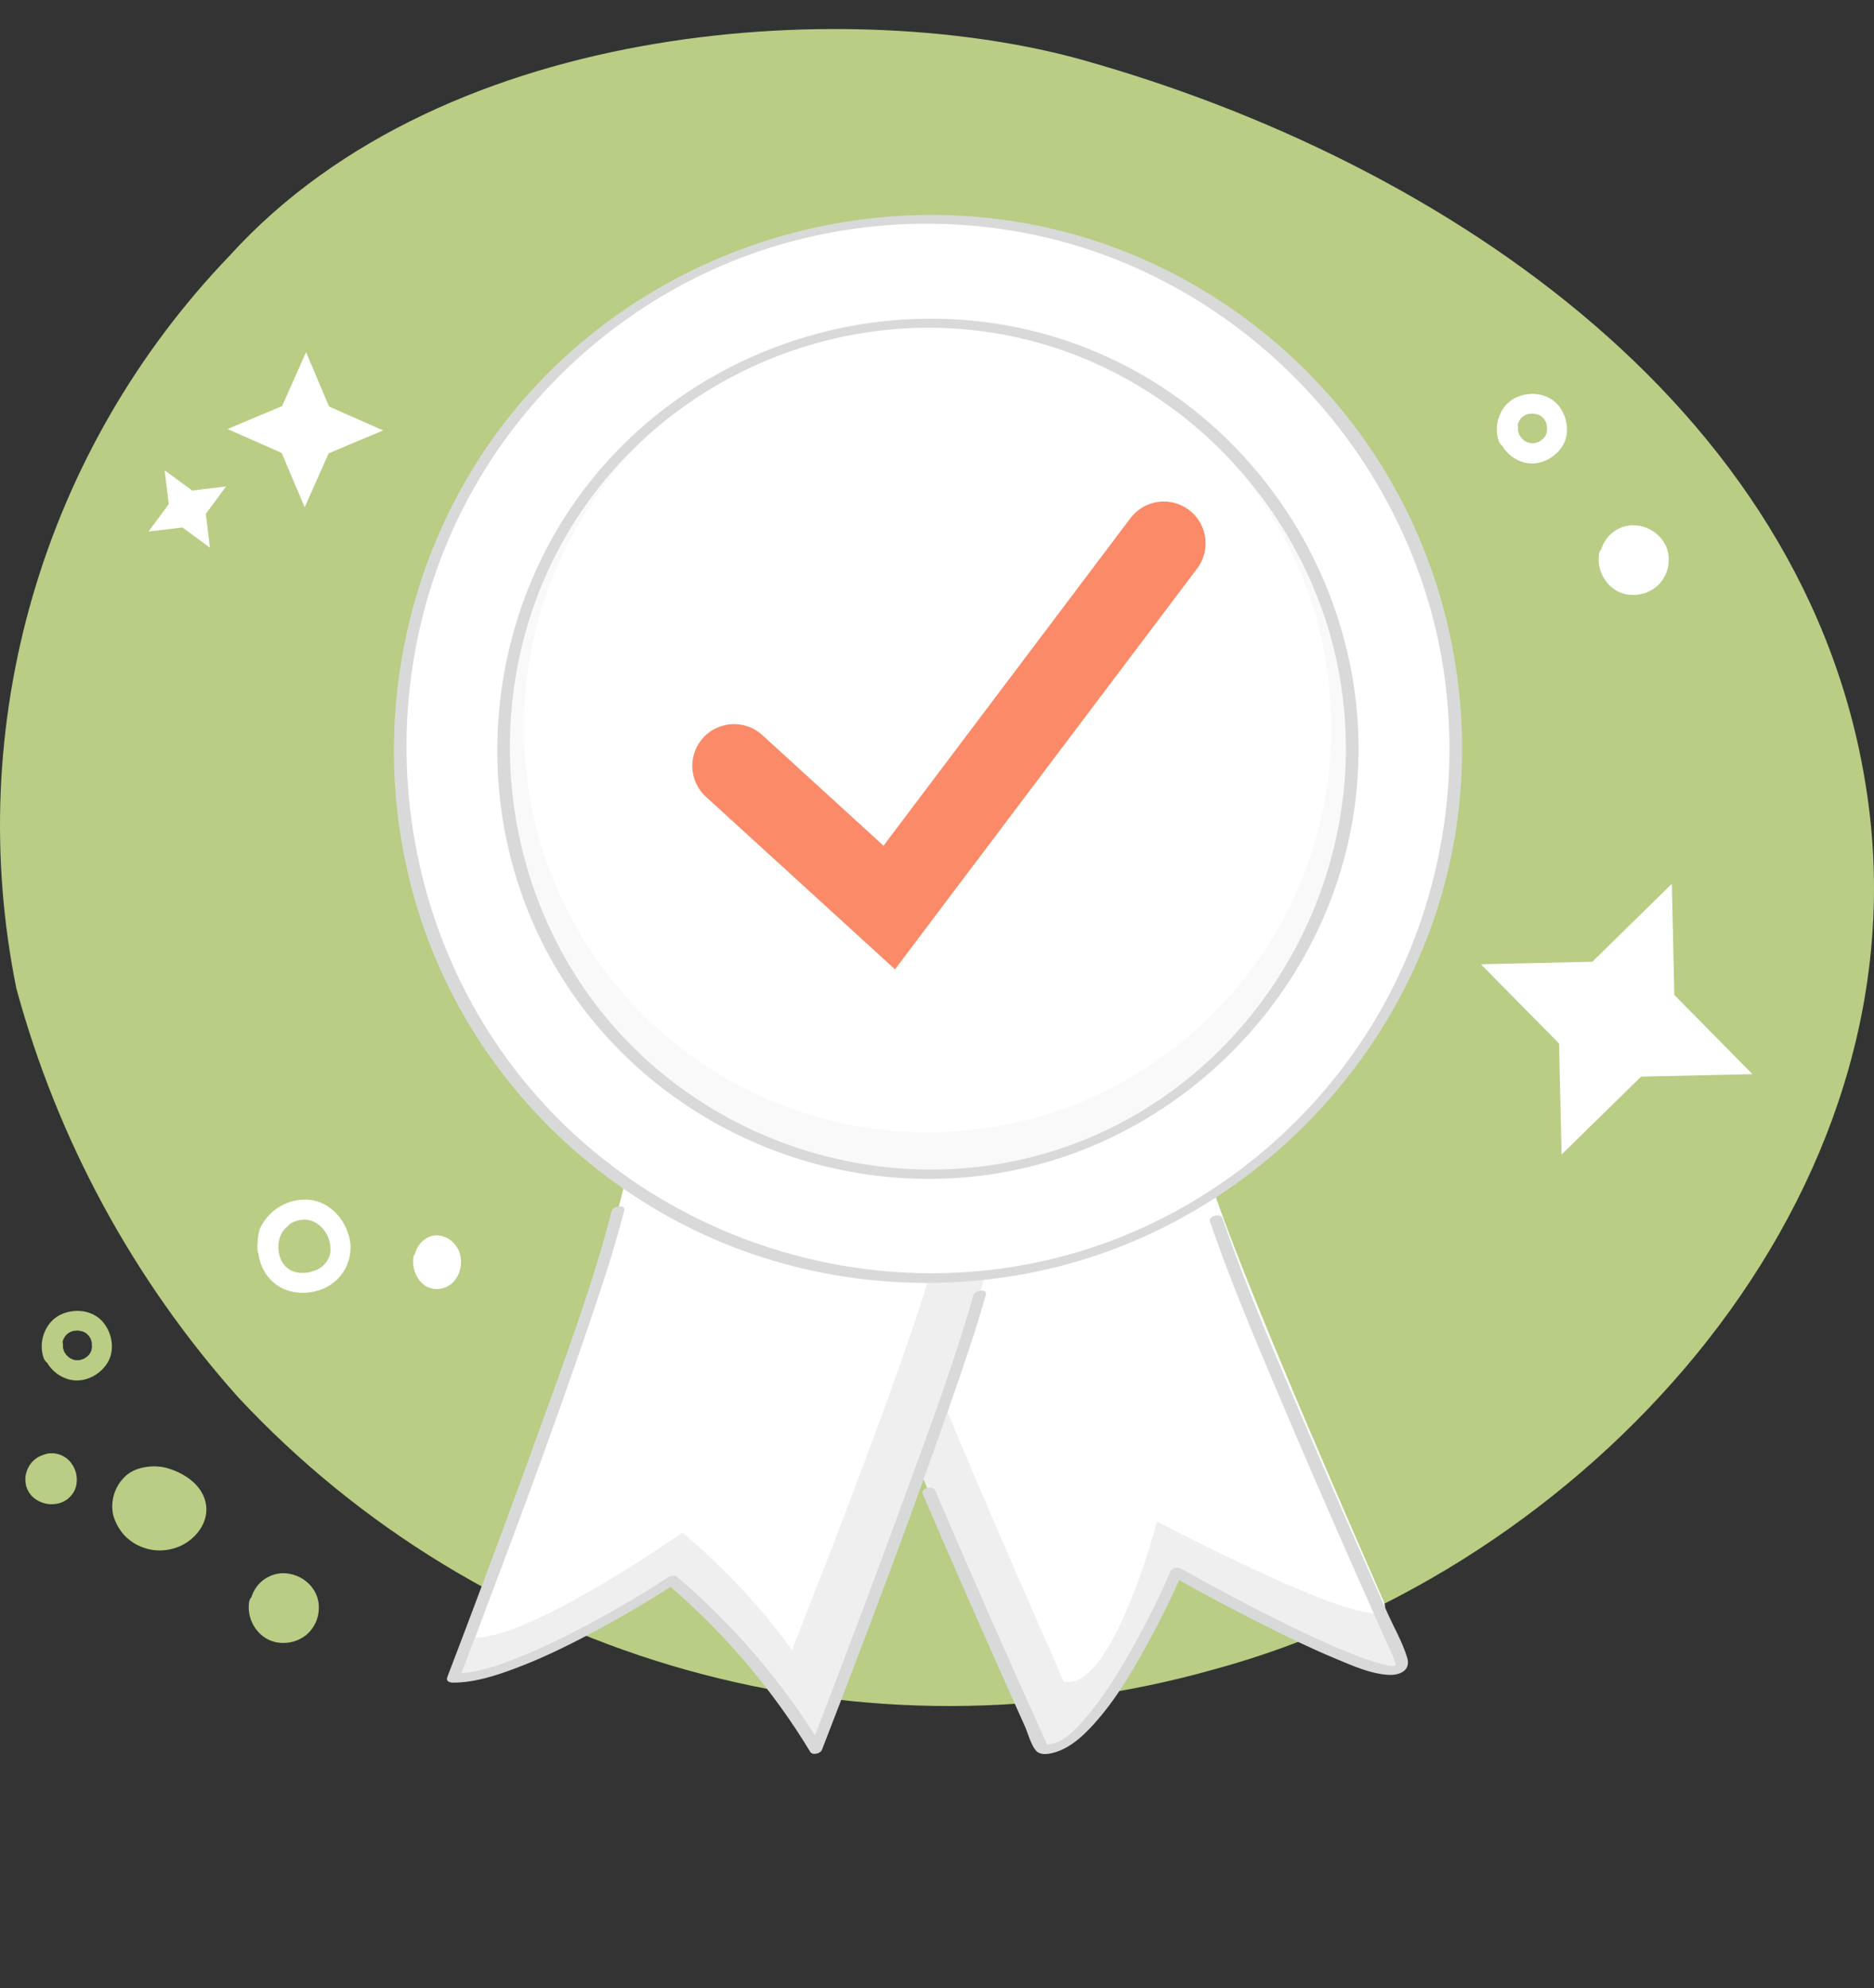
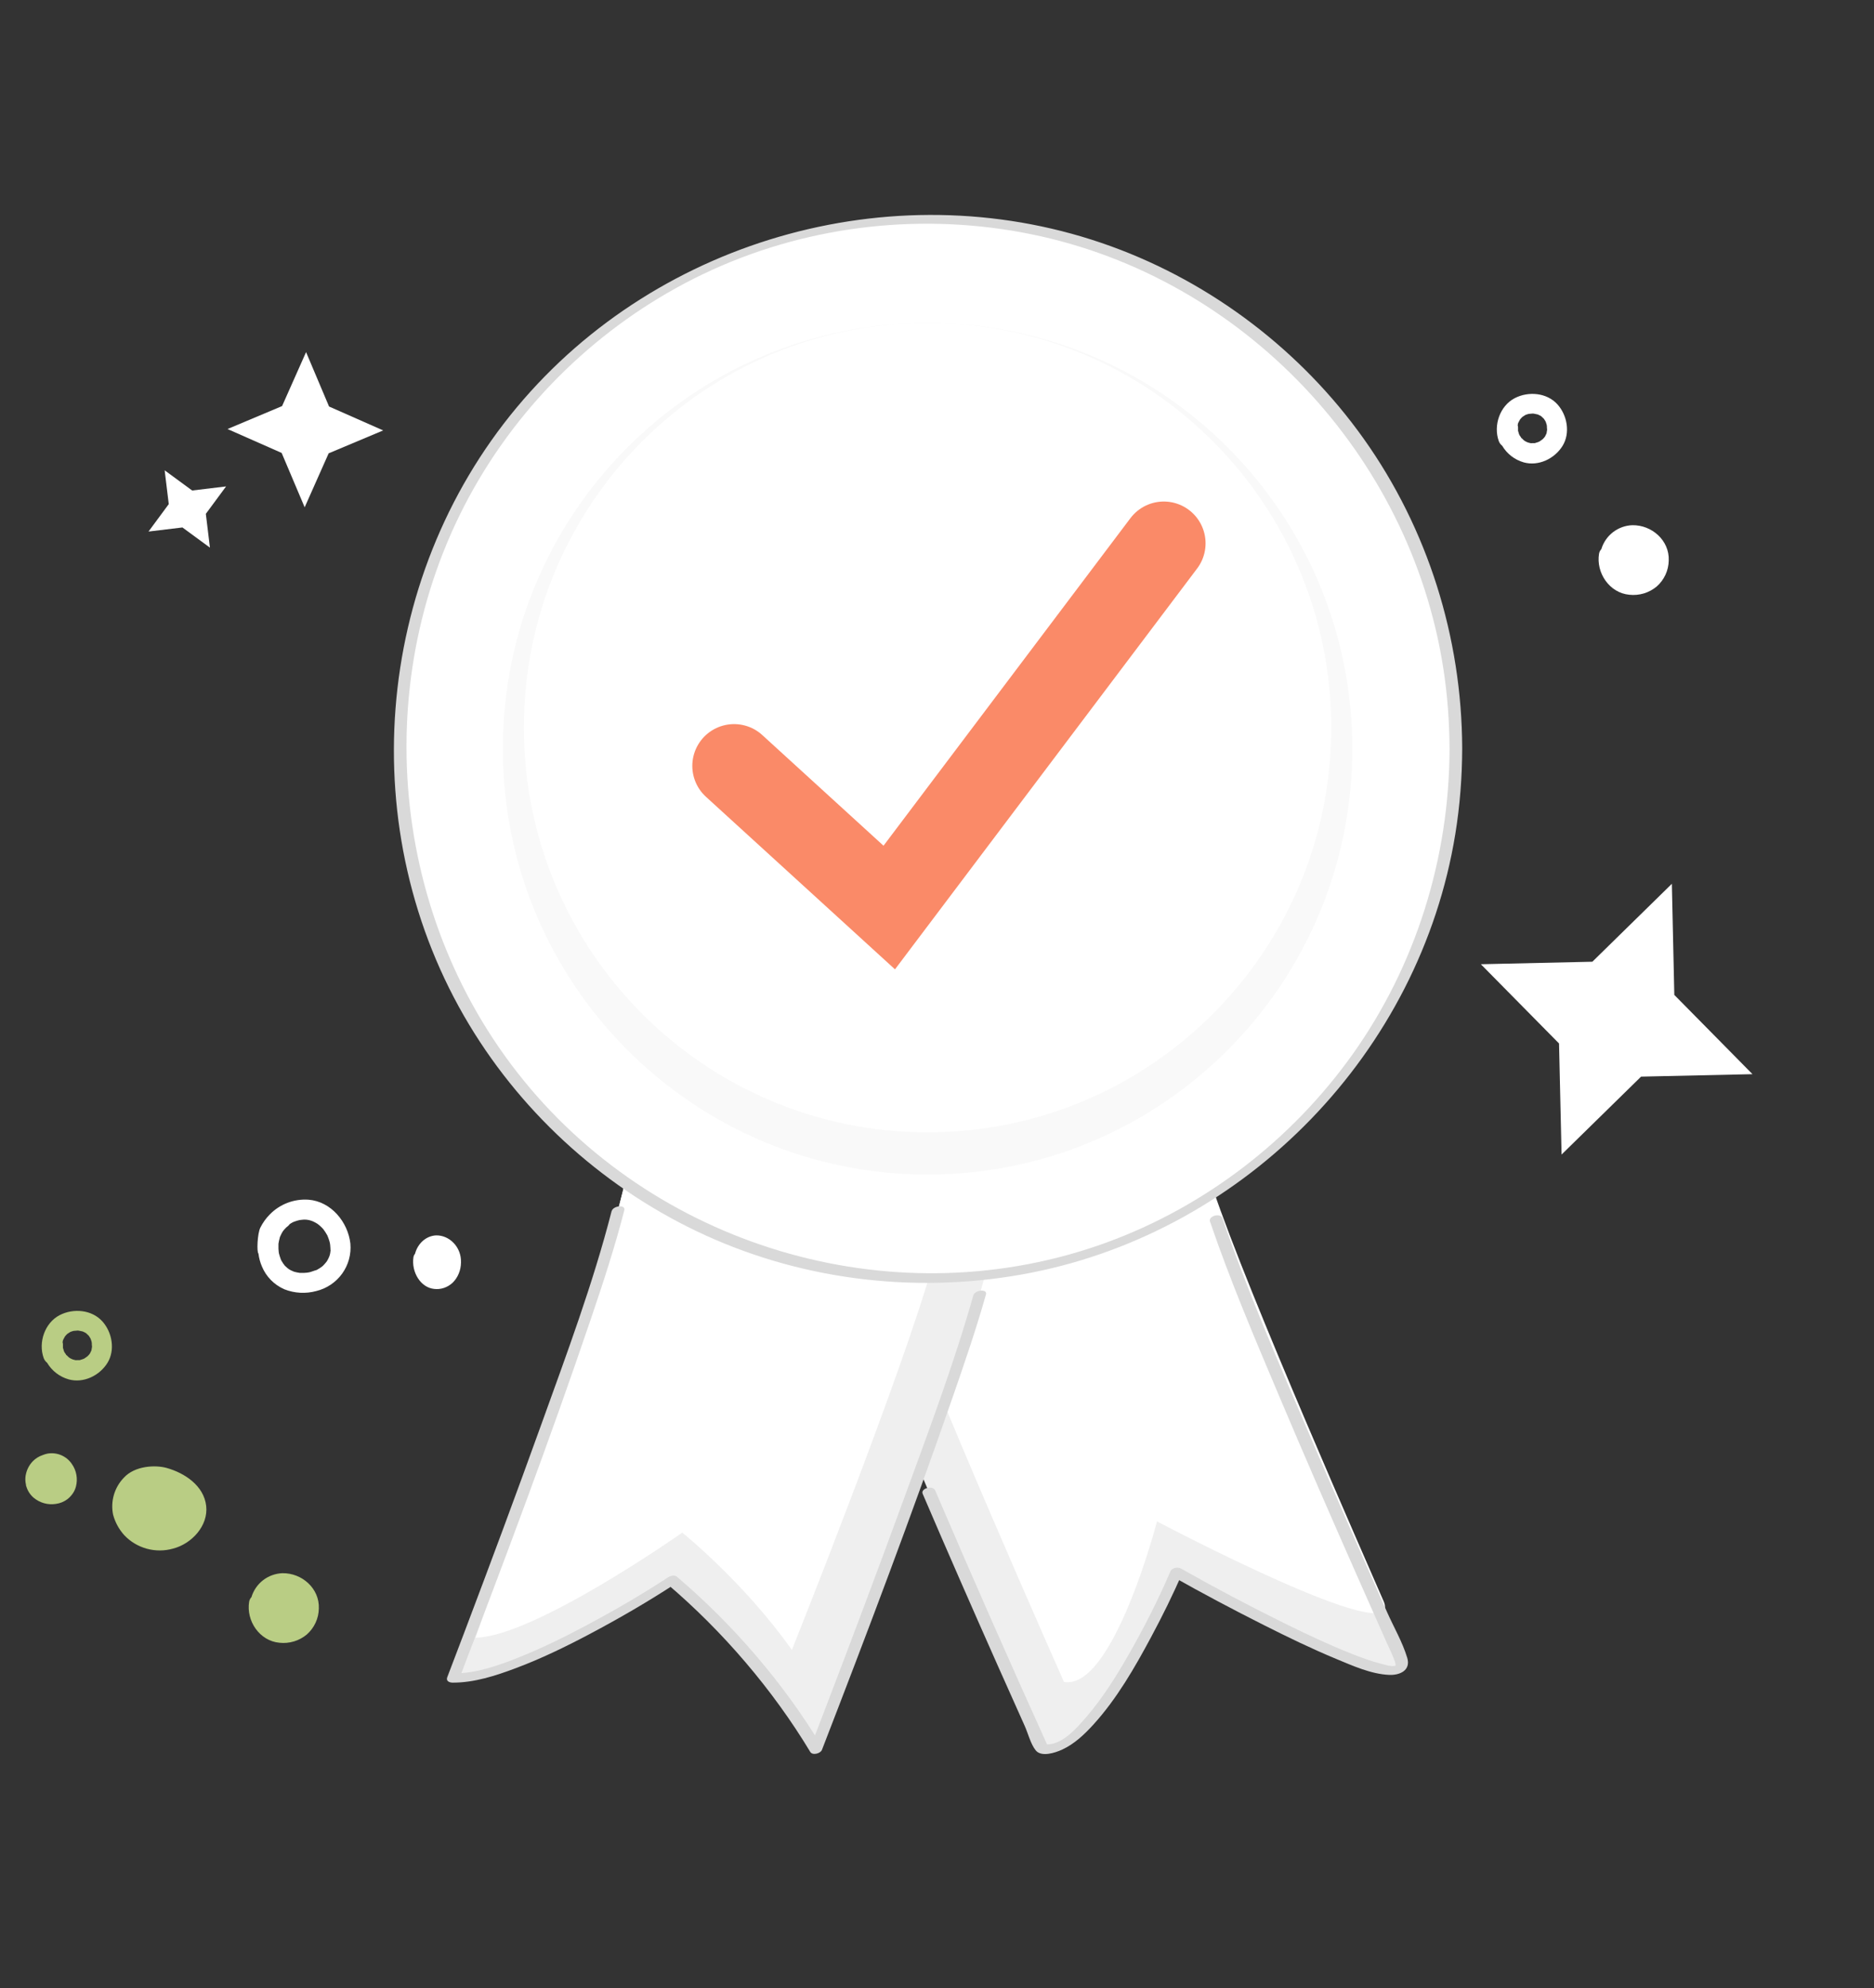
<svg xmlns="http://www.w3.org/2000/svg" width="314" height="333" viewBox="0 0 314 333" fill="none">
  <rect x="0" y="0" width="314" height="333" fill="#333333" stroke="none" />
-   <path d="M313.293 136.457C305.5 69.273 242.015 27.069 181.508 10.074C144.265 -0.42 75.164 2.317 38.379 42.924C22.96 58.997 11.667 78.538 5.462 99.887C-0.742 121.235 -1.677 143.759 2.74 165.544C9.627 190.91 22.337 214.338 39.869 233.983C60.255 255.849 86.315 271.681 115.173 279.733C144.03 287.785 174.561 287.741 203.396 279.608C264.933 262.955 320.971 203.071 313.293 136.457Z" fill="#B9CD84" />
  <path d="M58.709 208.289C58.306 204.68 55.486 201.238 51.699 200.935C50.504 200.851 49.305 201.027 48.186 201.452C47.067 201.876 46.054 202.538 45.218 203.392C44.568 204.044 44.028 204.796 43.618 205.62C43.129 206.616 42.991 209.686 43.307 209.967C43.396 210.704 43.59 211.426 43.883 212.109C44.593 213.83 45.949 215.206 47.664 215.946C49.362 216.615 51.233 216.715 52.994 216.233C54.744 215.808 56.283 214.773 57.332 213.315C58.38 211.858 58.869 210.074 58.709 208.289V208.289ZM55.388 209.434C55.388 209.509 55.353 209.692 55.348 209.738C55.348 209.887 55.29 210.036 55.256 210.179L55.204 210.368C55.141 210.528 55.077 210.683 55.002 210.832C54.928 210.981 54.847 211.112 54.766 211.25C54.733 211.3 54.697 211.348 54.657 211.393C54.478 211.618 54.286 211.832 54.081 212.034L53.915 212.166C53.799 212.252 53.673 212.338 53.552 212.418C53.431 212.498 53.299 212.573 53.172 212.642L52.965 212.75H52.896C52.614 212.848 52.32 212.957 52.05 213.037L51.704 213.117L51.371 213.163C51.072 213.194 50.773 213.206 50.473 213.197H50.248C50.078 213.18 49.908 213.151 49.742 213.111C49.598 213.083 49.454 213.042 49.316 213.008L49.189 212.962L48.786 212.785L48.591 212.682L48.401 212.567L48.165 212.39C48.05 212.298 47.946 212.195 47.837 212.092L47.699 211.96C47.602 211.841 47.512 211.716 47.428 211.588C47.33 211.445 47.244 211.301 47.158 211.152L47.1 211.044L47.037 210.883C46.916 210.563 46.814 210.236 46.732 209.904L46.697 209.663C46.675 209.49 46.661 209.316 46.657 209.142C46.657 208.97 46.657 208.798 46.657 208.627V208.575C46.657 208.512 46.657 208.34 46.657 208.312C46.709 207.971 46.782 207.635 46.876 207.304C46.877 207.29 46.877 207.277 46.876 207.263L46.945 207.092C47.014 206.937 47.083 206.777 47.163 206.628L47.342 206.313L47.417 206.198L47.601 205.969C47.71 205.837 47.831 205.717 47.952 205.591L48.153 205.431C48.306 205.314 48.439 205.175 48.55 205.018C48.712 204.921 48.867 204.812 49.034 204.726L49.247 204.634C49.402 204.577 49.552 204.52 49.707 204.474C49.862 204.424 50.02 204.382 50.179 204.348L50.548 204.302C51.094 204.223 51.651 204.278 52.171 204.463L52.424 204.56C52.562 204.623 52.7 204.686 52.833 204.761L53.172 204.961L53.218 204.995L53.46 205.179C53.672 205.358 53.874 205.549 54.064 205.751L54.214 205.929C54.317 206.072 54.421 206.215 54.519 206.37C54.617 206.525 54.697 206.673 54.795 206.828C54.808 206.854 54.824 206.879 54.841 206.903L54.876 206.983C55.002 207.288 55.112 207.599 55.204 207.916C55.204 207.962 55.261 208.157 55.279 208.22C55.296 208.283 55.319 208.483 55.325 208.535C55.325 208.712 55.359 208.884 55.365 209.062V209.285C55.365 209.285 55.394 209.354 55.388 209.411V209.434Z" fill="white" />
  <path d="M12.047 245.21C11.61 244.555 10.991 244.041 10.265 243.73C9.539 243.42 8.738 243.327 7.96 243.463C7.689 243.518 7.423 243.598 7.166 243.703C6.527 243.914 5.948 244.276 5.48 244.757C4.937 245.329 4.554 246.032 4.369 246.796C4.246 247.269 4.215 247.761 4.277 248.245V248.245C4.295 248.401 4.322 248.556 4.357 248.709C4.357 248.778 4.357 248.847 4.392 248.915C4.426 248.984 4.392 248.961 4.421 248.984C4.64 249.716 5.068 250.368 5.652 250.863C6.16 251.285 6.751 251.595 7.389 251.772C8.026 251.949 8.694 251.988 9.347 251.888C10.061 251.797 10.738 251.521 11.31 251.086C11.698 250.777 12.031 250.406 12.294 249.986C12.487 249.671 12.633 249.33 12.726 248.973C12.892 248.334 12.917 247.667 12.8 247.017C12.682 246.368 12.425 245.751 12.047 245.21V245.21Z" fill="#B9CD84" />
  <path d="M232.516 102.766C232.08 102.111 231.46 101.597 230.735 101.286C230.009 100.976 229.208 100.883 228.43 101.019C228.158 101.074 227.892 101.154 227.636 101.259C226.997 101.47 226.418 101.832 225.949 102.313C225.407 102.884 225.024 103.587 224.839 104.352C224.716 104.825 224.685 105.317 224.746 105.801V105.801C224.764 105.957 224.791 106.112 224.827 106.265C224.827 106.334 224.827 106.402 224.862 106.471C224.896 106.54 224.862 106.517 224.89 106.54C225.11 107.272 225.538 107.924 226.122 108.419C226.629 108.841 227.221 109.151 227.858 109.328C228.496 109.505 229.163 109.544 229.817 109.444C230.531 109.353 231.208 109.077 231.78 108.642C232.168 108.333 232.501 107.962 232.764 107.542C232.957 107.227 233.102 106.886 233.196 106.528C233.361 105.89 233.386 105.223 233.269 104.573C233.152 103.924 232.895 103.307 232.516 102.766V102.766Z" fill="white" />
  <path d="M34.546 252.21C34.154 248.836 30.966 246.717 27.927 245.863C26.05 245.337 22.586 245.474 20.738 247.513C19.961 248.321 19.393 249.304 19.081 250.378C18.77 251.453 18.724 252.586 18.948 253.682C19.289 254.957 19.928 256.135 20.813 257.118C21.841 258.209 23.153 258.995 24.602 259.391C26.051 259.788 27.582 259.778 29.026 259.363C32.111 258.561 34.931 255.554 34.546 252.21Z" fill="#B9CD84" />
  <path d="M47.311 263.492C46.135 263.539 45.003 263.95 44.074 264.669C43.145 265.388 42.466 266.379 42.131 267.502C41.929 267.714 41.795 267.981 41.746 268.269C41.222 271.454 43.472 274.839 46.828 275.142C47.643 275.231 48.468 275.155 49.254 274.919C50.039 274.683 50.768 274.291 51.398 273.768C52.023 273.219 52.527 272.547 52.876 271.793C53.225 271.039 53.411 270.221 53.423 269.392C53.55 266.047 50.597 263.435 47.311 263.492Z" fill="#B9CD84" />
  <path d="M17.141 221.303C15.357 219.338 12.277 219.092 10.004 220.266C7.494 221.561 6.384 224.848 7.316 227.449C7.429 227.762 7.629 228.038 7.892 228.245C8.693 229.6 9.987 230.596 11.506 231.028C13.998 231.716 16.686 230.398 18.004 228.268C19.322 226.137 18.816 223.153 17.141 221.303ZM15.333 226.108L15.299 226.223C15.224 226.389 15.143 226.544 15.063 226.704L14.908 226.899C14.844 226.967 14.787 227.036 14.723 227.099L14.654 227.156L14.741 227.099C14.556 227.22 14.395 227.368 14.205 227.483L14.038 227.58C13.848 227.649 13.664 227.718 13.463 227.769L13.359 227.809H13.187C13.095 227.815 13.002 227.815 12.91 227.809H12.726C12.548 227.809 12.582 227.809 12.83 227.809C12.79 227.867 12.254 227.712 12.179 227.689C12.082 227.638 11.978 227.598 11.874 227.552L11.638 227.414L11.506 227.311L11.138 226.956C11.172 227.008 11.178 227.042 11.103 226.956V226.927L11.04 226.87H11.069C10.999 226.773 10.93 226.681 10.867 226.584C10.804 226.486 10.815 226.504 10.775 226.441L10.706 226.274C10.625 226.074 10.602 225.839 10.516 225.639C10.516 225.667 10.516 225.69 10.545 225.713C10.539 225.683 10.539 225.652 10.545 225.622C10.536 225.473 10.536 225.324 10.545 225.175C10.543 225.05 10.524 224.927 10.487 224.808C10.487 224.734 10.516 224.659 10.533 224.579V224.533L10.62 224.327C10.694 224.167 10.781 224.018 10.867 223.869L10.999 223.697L11.224 223.462L11.27 223.416C11.431 223.308 11.592 223.199 11.765 223.096L12.001 223.004C12.11 222.964 12.22 222.941 12.329 222.907C12.565 222.878 12.79 222.867 13.025 222.849H13.077L13.279 222.884C13.469 222.912 13.647 222.958 13.854 223.004L14.113 223.124L14.367 223.256L14.453 223.319C14.51 223.365 14.769 223.64 14.838 223.68L14.965 223.857C15.028 223.948 15.086 224.041 15.138 224.138L15.19 224.235C15.253 224.402 15.345 224.711 15.357 224.751C15.355 224.768 15.355 224.785 15.357 224.802C15.357 224.86 15.385 224.957 15.385 224.974C15.385 225.158 15.385 225.335 15.42 225.518C15.42 225.627 15.391 225.73 15.374 225.833C15.357 225.937 15.351 226.04 15.333 226.108V226.108Z" fill="#B9CD84" />
  <path d="M177.184 57.566L180.916 66.382L181.01 66.615L181.238 66.716L190.016 70.591L181.169 74.309L180.934 74.403L180.833 74.63L176.944 83.377L173.212 74.561L173.117 74.328L172.89 74.227L164.111 70.352L172.959 66.634L173.193 66.539L173.295 66.312L177.184 57.566M177.197 55.978L172.713 66.054L162.518 70.339L172.63 74.807L176.931 84.965L181.415 74.889L191.61 70.604L181.497 66.136L177.197 55.978V55.978Z" fill="white" />
  <path d="M110.211 167.569L87.278 153.259L108.712 136.803L123.074 113.952L139.59 135.309L162.517 149.619L141.089 166.075L126.727 188.92L110.211 167.569Z" fill="white" />
  <path d="M47.192 75.862L38.122 71.857L47.264 68.014L51.283 58.976L55.134 68.085L64.205 72.09L55.068 75.927L51.049 84.965L47.192 75.862Z" fill="white" />
  <path d="M30.567 88.344L24.884 89.028L28.276 84.433L27.59 78.771L32.199 82.153L37.881 81.469L34.49 86.059L35.176 91.721L30.567 88.344Z" fill="white" />
-   <path d="M188.516 176.469L180.6 173.683L188.06 169.843L190.856 161.957L194.704 169.389L202.62 172.175L195.165 176.009L192.369 183.896L188.516 176.469Z" fill="white" />
  <path d="M260.951 67.718C259.167 65.754 256.087 65.507 253.814 66.681C251.304 67.976 250.194 71.263 251.126 73.864C251.239 74.177 251.439 74.453 251.702 74.66C252.503 76.015 253.797 77.011 255.316 77.444C257.808 78.131 260.496 76.813 261.814 74.683C263.132 72.552 262.626 69.568 260.951 67.718ZM259.143 72.523L259.109 72.638C259.034 72.804 258.954 72.959 258.873 73.119L258.718 73.314C258.654 73.383 258.597 73.451 258.533 73.514L258.464 73.572L258.551 73.514C258.366 73.635 258.205 73.784 258.015 73.898L257.848 73.996C257.659 74.064 257.474 74.133 257.273 74.184L257.169 74.225H256.997C256.905 74.23 256.812 74.23 256.72 74.225H256.536C256.358 74.225 256.392 74.225 256.64 74.225C256.6 74.282 256.064 74.127 255.989 74.104C255.892 74.053 255.788 74.013 255.684 73.967L255.448 73.829L255.316 73.726L254.948 73.371C254.982 73.423 254.988 73.457 254.913 73.371V73.343L254.85 73.285H254.879C254.81 73.188 254.741 73.096 254.677 72.999C254.614 72.901 254.625 72.919 254.585 72.856L254.516 72.69C254.435 72.489 254.412 72.254 254.326 72.054C254.326 72.082 254.326 72.105 254.355 72.128C254.349 72.098 254.349 72.067 254.355 72.037C254.346 71.888 254.346 71.739 254.355 71.59C254.353 71.466 254.334 71.342 254.297 71.223C254.297 71.149 254.326 71.074 254.343 70.994V70.948L254.43 70.742C254.505 70.582 254.591 70.433 254.677 70.284L254.81 70.112L255.034 69.877L255.08 69.832C255.241 69.723 255.402 69.614 255.575 69.511L255.811 69.419C255.92 69.379 256.03 69.356 256.139 69.322C256.375 69.293 256.6 69.282 256.836 69.264H256.887L257.089 69.299C257.279 69.328 257.457 69.373 257.664 69.419L257.923 69.54L258.177 69.671L258.263 69.734C258.32 69.78 258.579 70.055 258.649 70.095L258.775 70.273C258.838 70.363 258.896 70.456 258.948 70.553L259 70.651C259.063 70.817 259.155 71.126 259.167 71.166C259.166 71.183 259.166 71.201 259.167 71.218C259.167 71.275 259.195 71.372 259.195 71.389C259.195 71.573 259.195 71.75 259.23 71.934C259.23 72.042 259.201 72.145 259.184 72.249C259.167 72.352 259.161 72.455 259.143 72.523V72.523Z" fill="white" />
  <path d="M73.071 206.912C72.268 206.948 71.495 207.265 70.861 207.818C70.227 208.372 69.763 209.134 69.535 209.999C69.397 210.162 69.306 210.368 69.272 210.589C68.914 213.041 70.45 215.646 72.741 215.88C73.297 215.949 73.861 215.89 74.397 215.708C74.933 215.526 75.431 215.225 75.86 214.822C76.287 214.4 76.631 213.882 76.869 213.302C77.108 212.722 77.235 212.092 77.243 211.454C77.329 208.879 75.314 206.868 73.071 206.912Z" fill="white" />
  <path d="M273.494 87.965C272.318 88.011 271.186 88.422 270.257 89.141C269.328 89.86 268.649 90.851 268.314 91.974C268.113 92.186 267.978 92.453 267.929 92.741C267.405 95.926 269.655 99.311 273.011 99.614C273.826 99.703 274.651 99.627 275.437 99.391C276.222 99.155 276.951 98.763 277.581 98.24C278.207 97.691 278.71 97.019 279.059 96.265C279.408 95.511 279.594 94.694 279.607 93.864C279.733 90.519 276.781 87.907 273.494 87.965Z" fill="white" />
  <path d="M261.226 174.77L248.128 161.497L266.809 161.077L280.13 148.026L280.541 166.635L293.639 179.909L274.973 180.322L261.651 193.373L261.226 174.77Z" fill="white" />
  <g clip-path="url(#clip0_307_3217)">
    <path d="M234.624 277.621C238.655 286.829 197.105 263.336 197.105 263.336C197.105 263.336 183.757 294.391 174.599 292.905C174.599 292.905 149.463 237.398 142.988 218.488C136.513 199.577 122.796 141.611 122.796 141.611L152.808 133.967L182.821 126.323C182.821 126.323 197.344 185.222 203.741 204.159C210.138 223.096 231.669 270.863 234.624 277.617V277.621Z" fill="#EFEFEF" />
    <path d="M231.833 268.175C235.56 276.84 193.864 254.815 193.864 254.815C193.864 254.815 186.492 283.203 178.27 281.695C178.27 281.695 155.04 229.446 148.999 211.673C142.953 193.9 129.921 139.501 129.921 139.501L156.7 132.742L183.48 125.984C183.48 125.984 197.249 181.266 203.221 199.064C209.193 216.863 229.094 261.825 231.829 268.179L231.833 268.175Z" fill="white" />
    <path d="M202.748 204.602C206.081 214.383 210.146 223.925 214.164 233.437C218.576 243.883 223.113 254.276 227.703 264.644C229.246 268.131 230.793 271.615 232.34 275.098C232.752 276.027 233.229 276.953 233.58 277.904C233.701 278.234 233.853 278.56 233.831 278.92C233.818 279.133 233.922 278.924 233.831 278.968C233.255 279.246 231.734 278.746 231.062 278.564C229.502 278.147 227.976 277.578 226.472 276.983C222.606 275.459 218.84 273.669 215.113 271.832C209.297 268.961 203.554 265.921 197.907 262.728C197.348 262.411 196.382 262.563 196.1 263.215C194.011 268.066 191.597 272.813 188.962 277.391C186.929 280.922 184.736 284.414 182.075 287.511C180.433 289.422 177.806 292.515 174.959 292.141C175.189 292.302 175.414 292.462 175.644 292.628C169.182 278.36 162.859 264.027 156.692 249.629C156.293 248.695 154.213 249.295 154.598 250.189C158.724 259.818 162.932 269.413 167.188 278.985C168.684 282.351 170.187 285.717 171.7 289.079C172.246 290.291 172.697 292.124 173.542 293.166C174.491 294.339 176.814 293.574 177.993 293.027C180.012 292.098 181.698 290.499 183.181 288.871C187.12 284.545 190.132 279.315 192.88 274.182C194.756 270.681 196.533 267.106 198.102 263.458C197.5 263.619 196.897 263.779 196.295 263.944C201.383 266.82 206.558 269.56 211.776 272.188C215.737 274.182 219.737 276.123 223.833 277.826C226.598 278.972 229.701 280.388 232.743 280.523C234.572 280.605 236.419 279.758 235.79 277.661C235.01 275.055 233.515 272.492 232.414 270.012C227.872 259.779 223.36 249.529 218.957 239.24C213.99 227.639 208.911 215.999 204.837 204.042C204.512 203.082 202.423 203.66 202.744 204.602H202.748Z" fill="#D9D9D9" />
    <path d="M75.938 281.053C87.379 281.248 112.607 264.696 112.607 264.696C112.607 264.696 127.286 277.148 136.721 292.962C136.721 292.962 158.733 236.139 164.146 216.894C169.559 197.648 180.034 139.01 180.034 139.01L149.645 133.055L119.255 127.1C119.255 127.1 108.03 186.716 102.695 205.983C97.36 225.25 75.946 281.053 75.946 281.053H75.938Z" fill="#EFEFEF" />
    <path d="M79.682 274.29C89.433 274.199 114.319 256.695 114.319 256.695C114.319 256.695 124.608 264.939 132.686 276.349C132.686 276.349 151.344 229.698 156.419 211.312C161.494 192.927 171.834 137.064 171.834 137.064L146.069 132.147L120.304 127.231C120.304 127.231 108.654 183.863 103.644 202.261C98.634 220.664 79.686 274.286 79.686 274.286L79.682 274.29Z" fill="white" />
    <path d="M102.474 202.865C99.367 214.97 94.955 226.762 90.725 238.506C86.508 250.22 82.161 261.886 77.754 273.526C76.817 275.993 75.881 278.464 74.936 280.927C74.689 281.574 75.322 281.817 75.847 281.821C79.461 281.834 83.041 280.666 86.391 279.411C90.66 277.813 94.777 275.815 98.803 273.682C103.748 271.063 108.615 268.24 113.3 265.174C112.802 265.217 112.299 265.256 111.801 265.3C121.115 273.226 129.453 282.955 135.763 293.422C136.149 294.061 137.488 293.692 137.722 293.079C145.311 273.491 152.748 253.825 159.639 233.976C161.611 228.295 163.57 222.596 165.204 216.807C165.485 215.812 163.34 216.047 163.084 216.963C159.808 228.547 155.526 239.874 151.4 251.171C147.179 262.72 142.849 274.225 138.459 285.704C137.549 288.08 136.639 290.456 135.72 292.827C136.374 292.714 137.024 292.602 137.679 292.484C131.295 281.895 122.835 272.092 113.413 264.075C113.001 263.727 112.295 263.949 111.914 264.201C107.519 267.08 102.955 269.721 98.322 272.197C94.582 274.19 90.768 276.071 86.833 277.635C83.427 278.99 79.747 280.284 76.037 280.271C76.341 280.571 76.644 280.866 76.947 281.166C84.579 261.273 92.073 241.303 98.929 221.128C100.996 215.043 103.007 208.932 104.607 202.7C104.867 201.692 102.721 201.931 102.487 202.856L102.474 202.865Z" fill="#D9D9D9" />
    <path d="M218.015 188.134C252.586 153.488 252.586 97.317 218.015 62.671C183.444 28.025 127.393 28.025 92.822 62.671C58.251 97.317 58.251 153.488 92.822 188.134C127.393 222.78 183.444 222.78 218.015 188.134Z" fill="white" />
    <path d="M216.781 189.086C250.901 154.892 250.547 99.098 215.991 64.467C181.434 29.836 125.76 29.481 91.64 63.675C57.519 97.869 57.873 153.663 92.43 188.294C126.986 222.926 182.66 223.28 216.781 189.086Z" fill="white" />
    <path d="M245 125.32C244.939 106.778 239.245 88.58 228.483 73.465C218.021 58.772 203.121 47.414 186.189 41.26C151.04 28.499 110.553 39.509 86.595 68.223C62.485 97.123 59.178 139.344 78.607 171.619C87.904 187.06 101.876 199.473 118.254 206.926C135.261 214.665 154.573 216.772 172.875 213.145C209.015 205.988 237.91 176.162 243.843 139.709C244.619 134.949 244.987 130.141 245 125.32C245 124.225 242.881 124.538 242.881 125.48C242.82 143.727 237.242 161.686 226.65 176.562C216.431 190.916 201.942 202.079 185.391 208.111C150.737 220.742 110.952 209.523 87.709 180.927C64.669 152.587 61.623 111.695 80.272 80.254C89.356 64.935 103.133 52.57 119.32 45.203C136.006 37.607 154.958 35.574 172.896 39.253C208.318 46.515 236.259 76.141 241.828 111.882C242.53 116.386 242.863 120.929 242.881 125.485C242.881 126.579 245.004 126.267 245 125.324V125.32Z" fill="#D9D9D9" />
    <path d="M155.417 196.723C194.722 196.723 226.585 164.792 226.585 125.402C226.585 86.013 194.722 54.081 155.417 54.081C116.113 54.081 84.25 86.013 84.25 125.402C84.25 164.792 116.113 196.723 155.417 196.723Z" fill="#F9F9F9" />
    <path d="M155.417 189.652C192.774 189.652 223.057 159.304 223.057 121.867C223.057 84.43 192.774 54.081 155.417 54.081C118.061 54.081 87.778 84.43 87.778 121.867C87.778 159.304 118.061 189.652 155.417 189.652Z" fill="white" />
-     <path d="M227.647 125.32C227.521 95.229 208.43 67.767 180.104 57.56C151.742 47.34 119.099 56.292 99.831 79.481C80.48 102.769 77.853 136.716 93.494 162.681C109.114 188.601 140.032 201.97 169.59 196.067C198.727 190.252 222.039 166.142 226.741 136.716C227.344 132.946 227.63 129.142 227.643 125.324C227.647 124.23 225.528 124.542 225.523 125.485C225.402 154.702 207.087 181.63 179.575 191.724C151.846 201.896 119.97 192.953 101.3 170.121C82.707 147.379 80.189 114.505 95.159 89.205C110.228 63.736 140.392 50.376 169.325 56.279C197.669 62.06 220.058 85.726 224.635 114.292C225.229 117.997 225.51 121.732 225.523 125.485C225.528 126.579 227.647 126.267 227.643 125.324L227.647 125.32Z" fill="#D9D9D9" />
    <path d="M123 128.278L149 152L195 91" stroke="#FA8A68" stroke-width="14" stroke-linecap="round" />
  </g>
  <defs>
    <clipPath id="clip0_307_3217">
      <rect width="179" height="283" fill="white" transform="translate(66 36)" />
    </clipPath>
  </defs>
</svg>